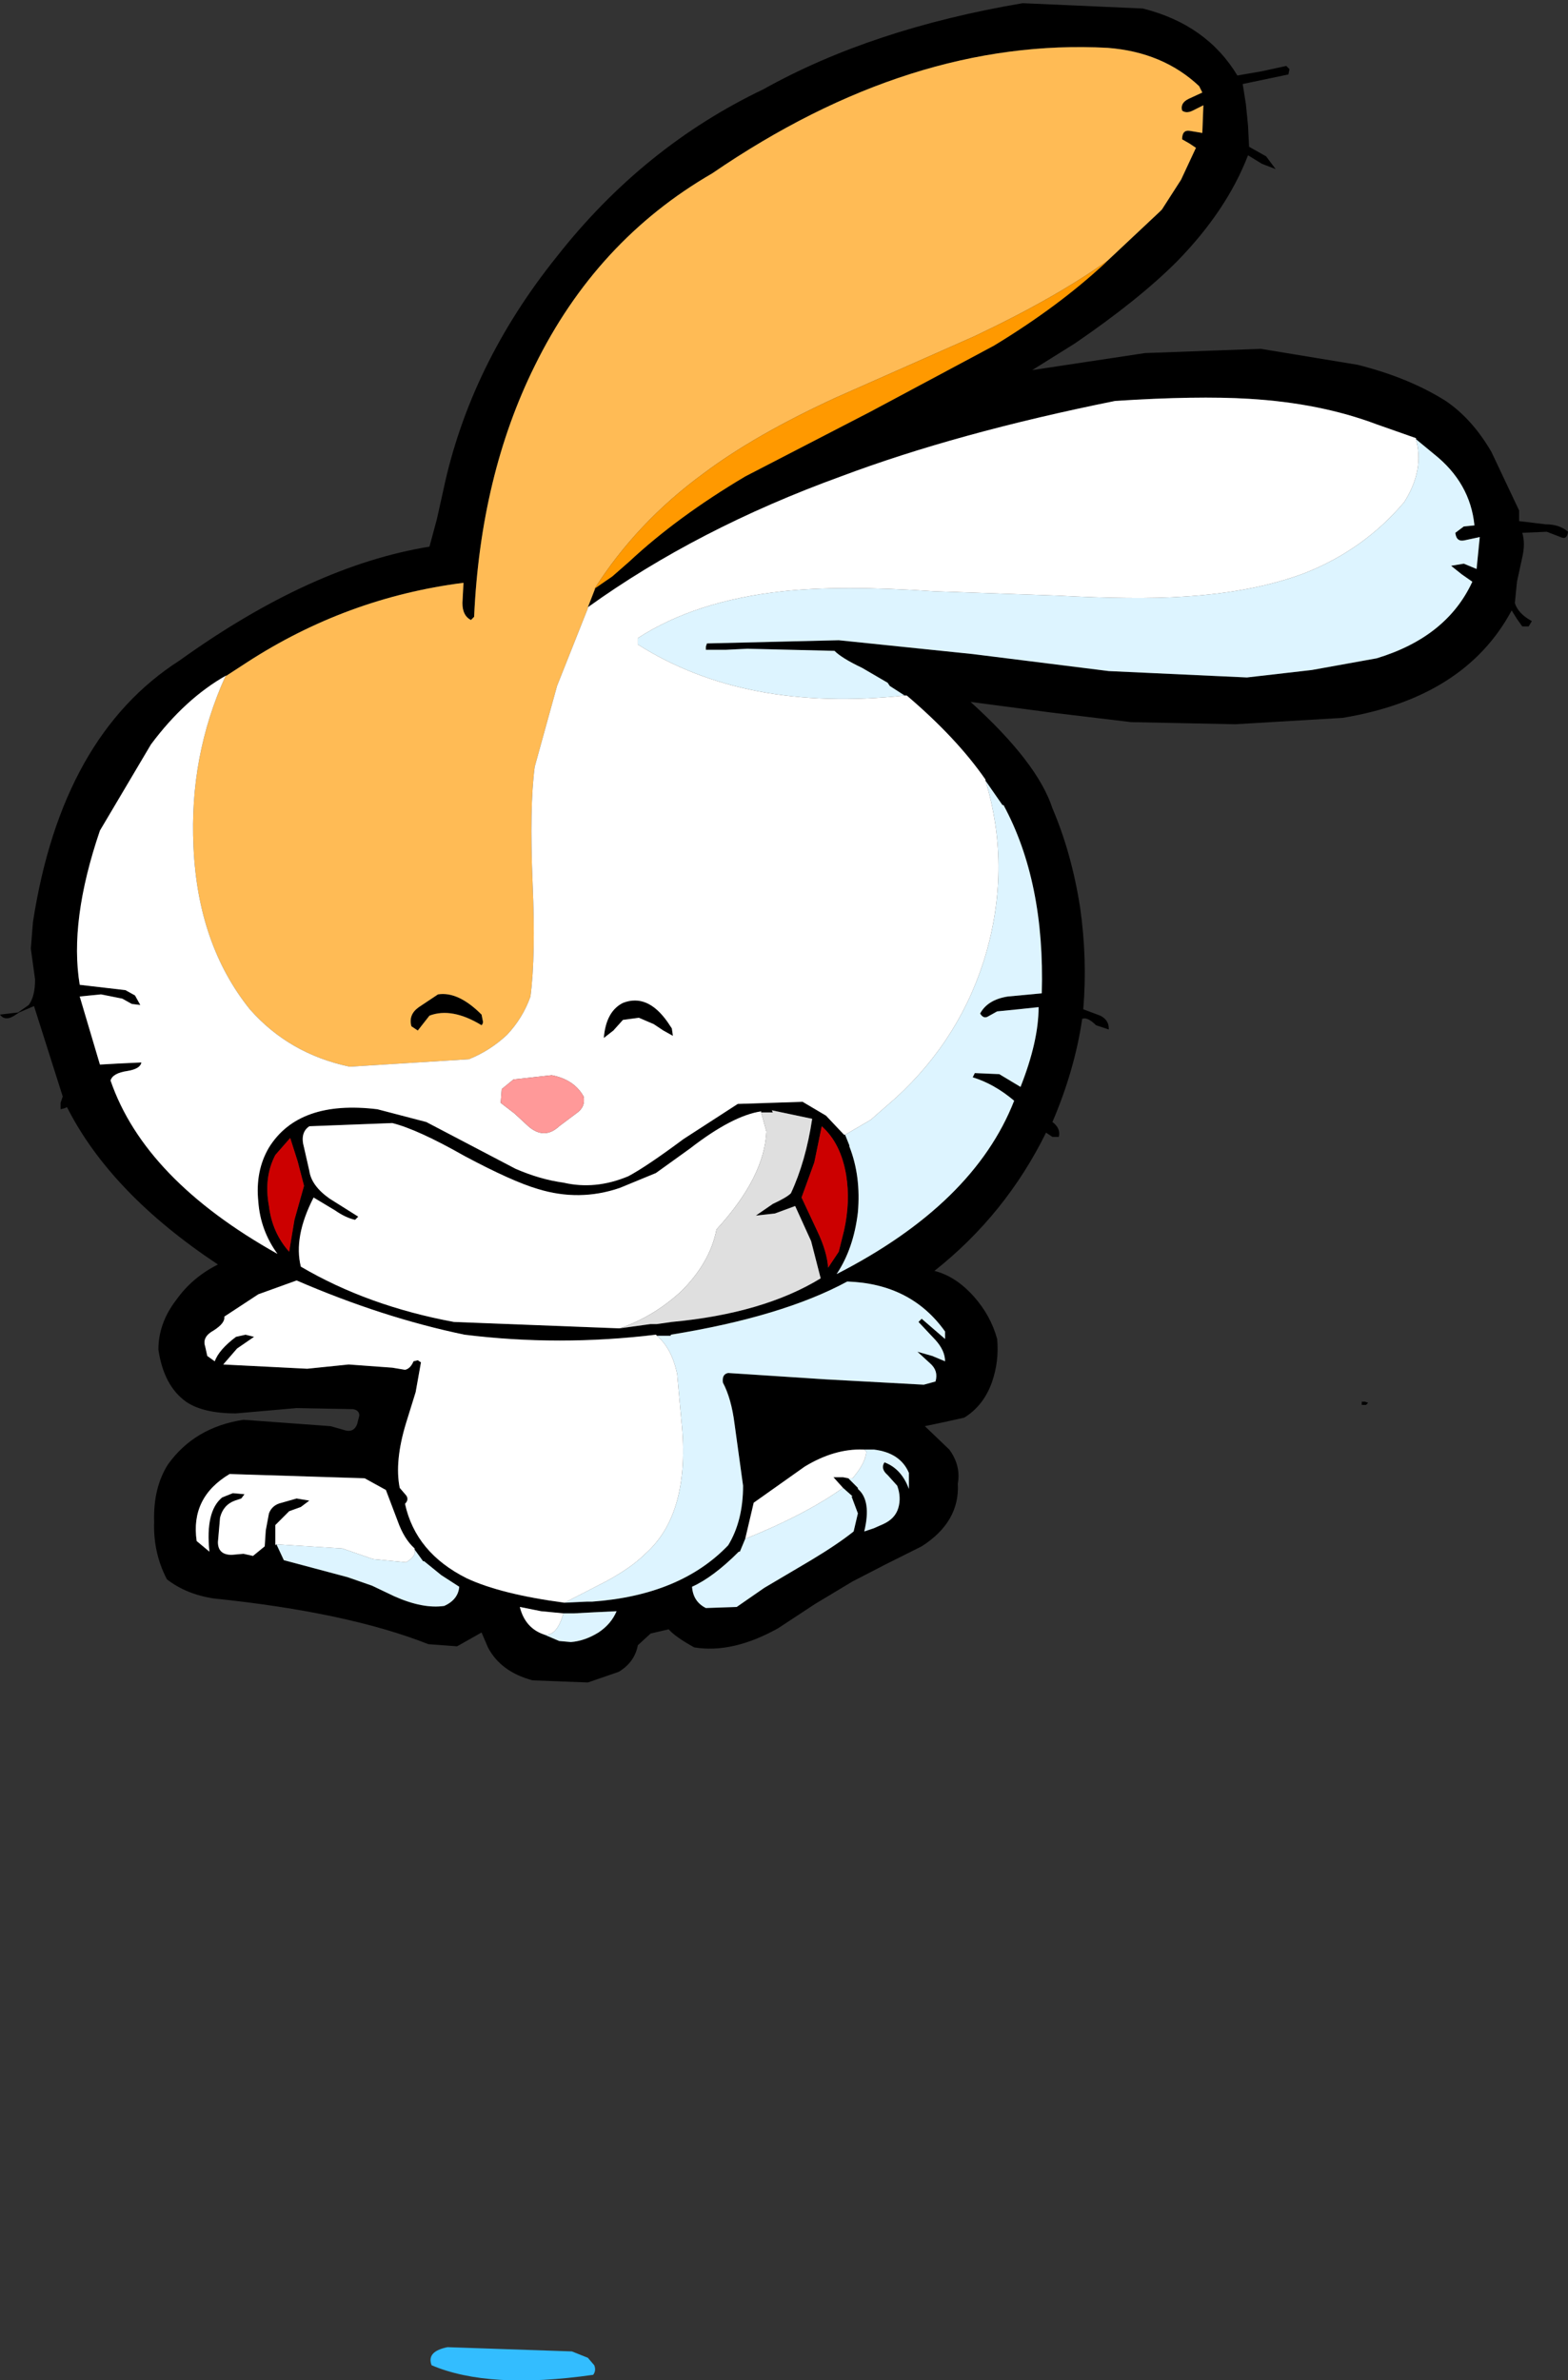
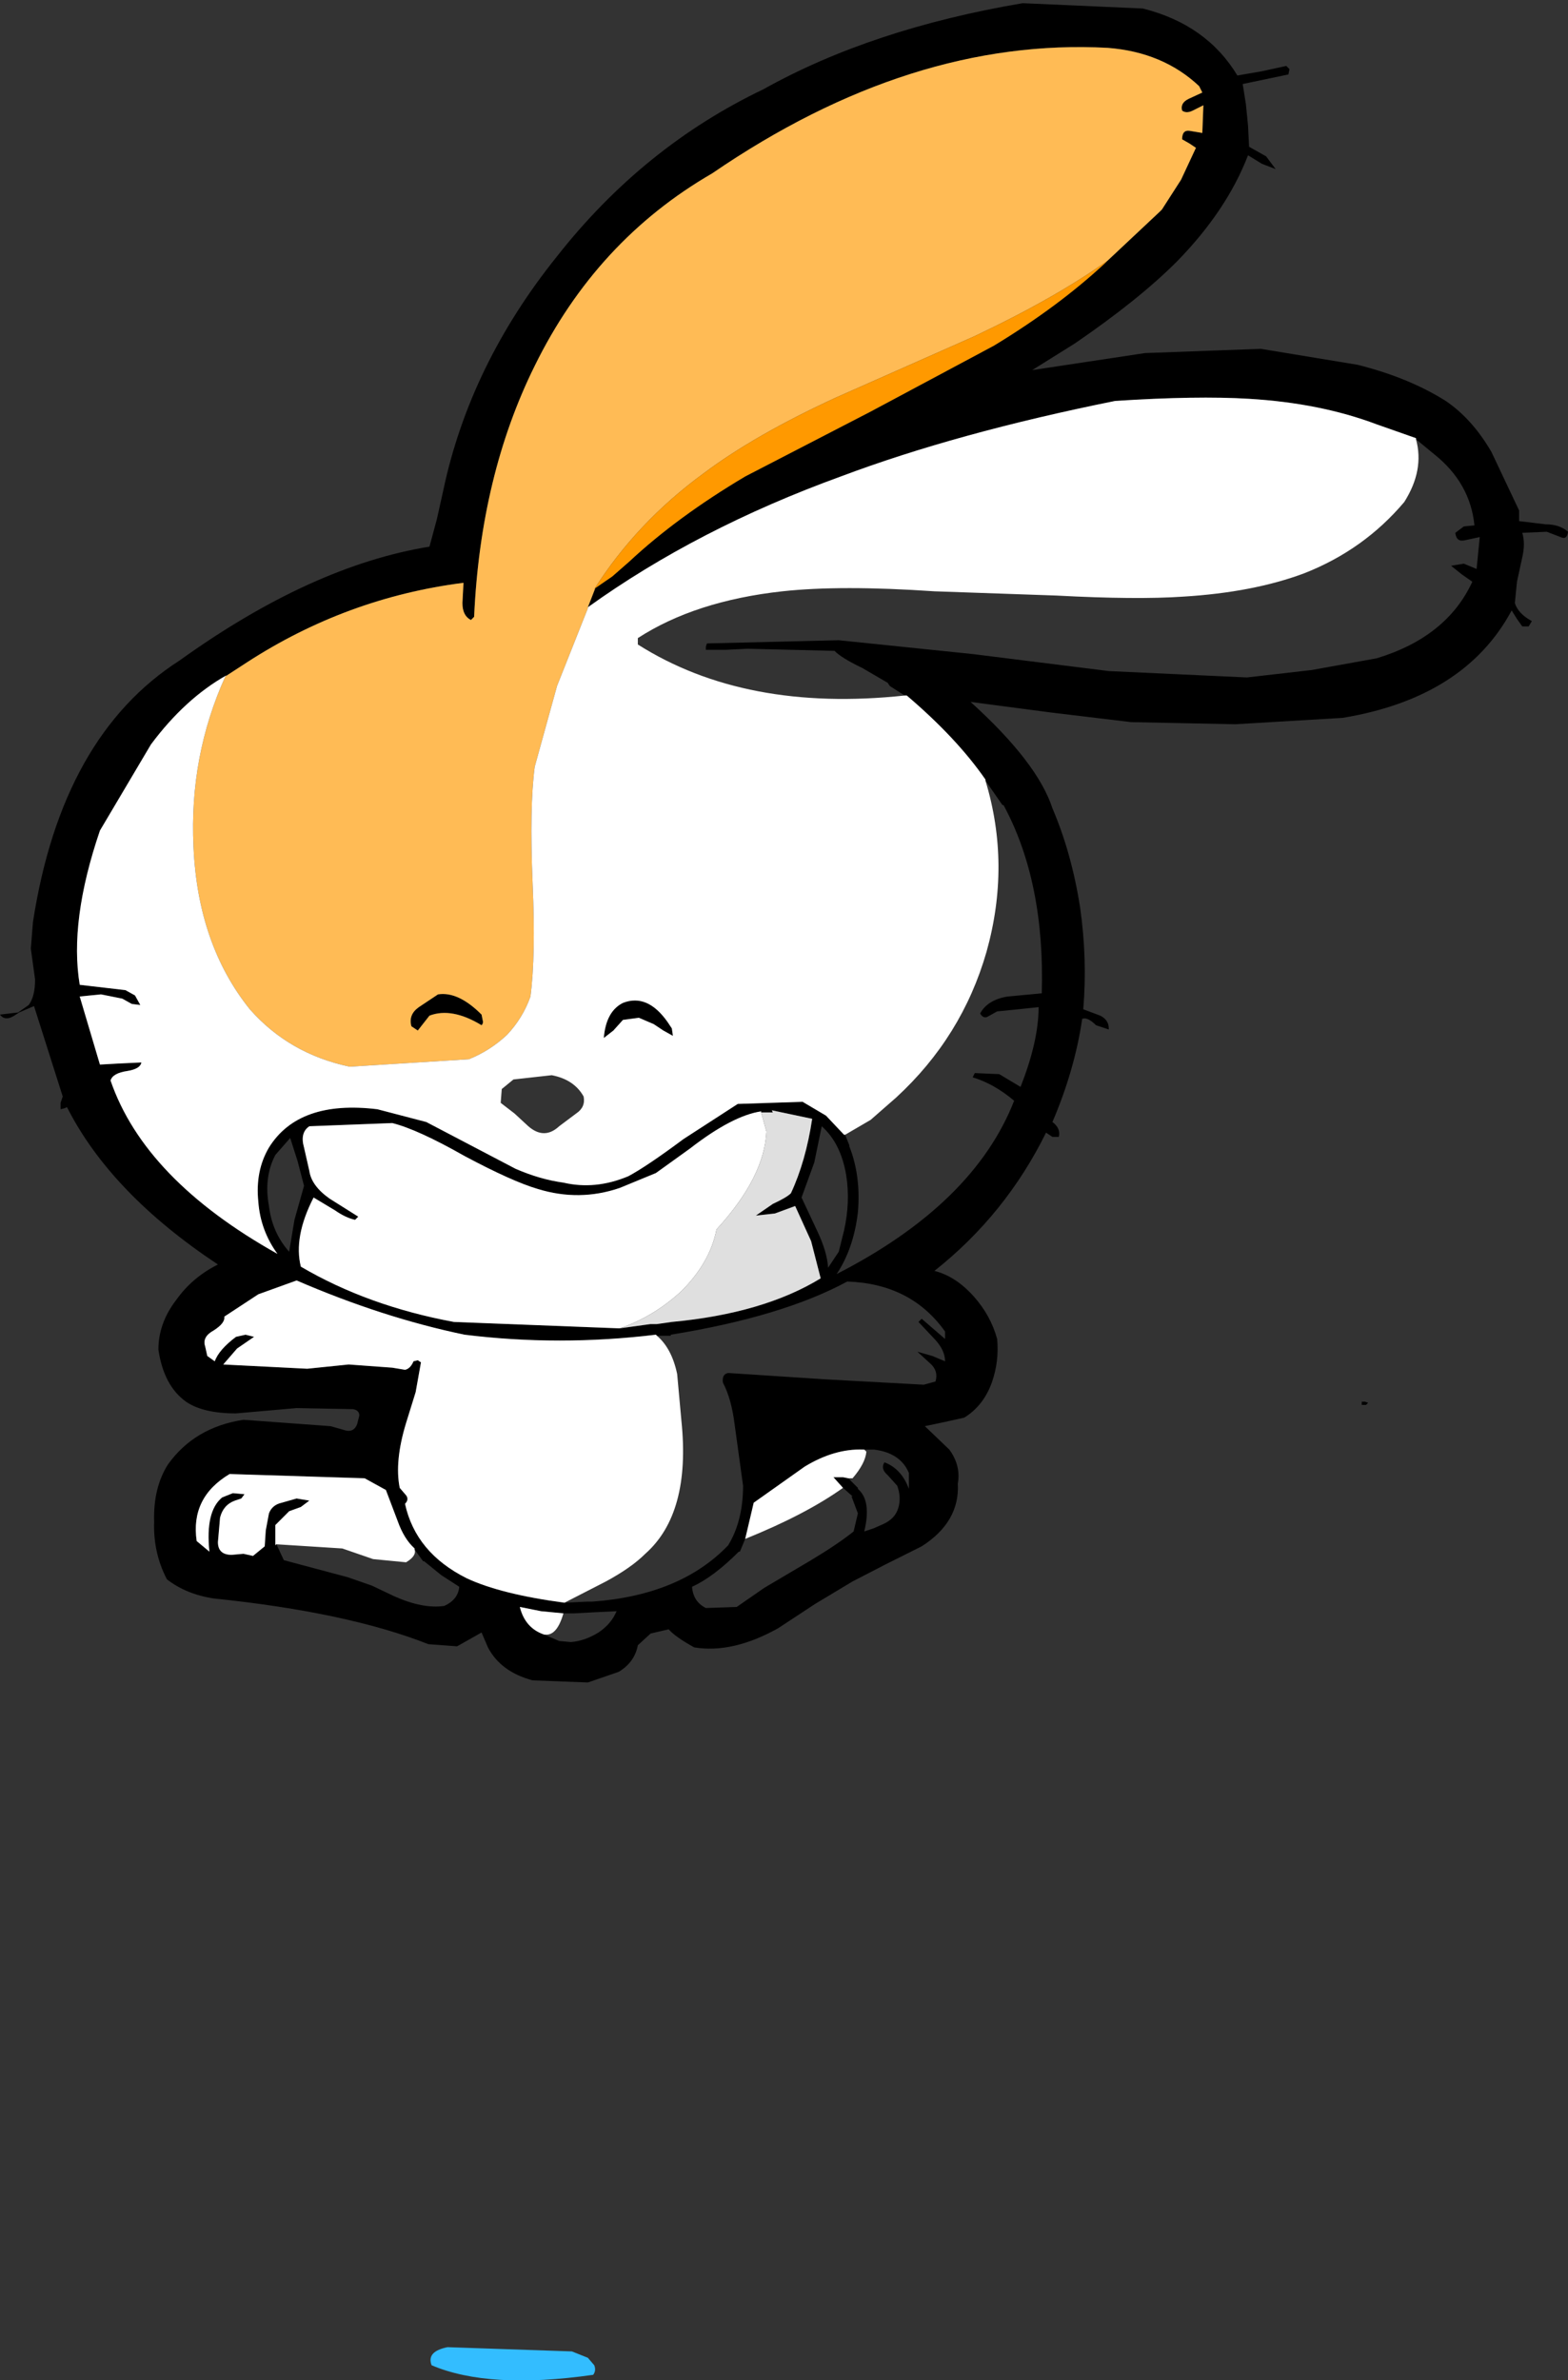
<svg xmlns="http://www.w3.org/2000/svg" height="111.9px" width="73.75px">
  <rect width="100%" height="100%" fill="#333333" stroke="none" />
  <g transform="matrix(1.0, 0.0, 0.0, 1.0, 72.05, 177.0)">
    <path d="M1.35 -151.75 L0.7 -152.0 -0.45 -151.95 Q-0.3 -151.45 -0.45 -150.8 L-0.7 -149.65 -0.8 -148.65 Q-0.65 -148.15 0.0 -147.8 L-0.15 -147.55 -0.45 -147.55 -0.7 -147.9 -0.95 -148.3 Q-3.15 -144.2 -8.9 -143.25 L-13.95 -142.95 -18.85 -143.05 -22.6 -143.5 -26.4 -144.0 Q-23.25 -141.15 -22.55 -139.0 -21.65 -136.9 -21.25 -134.35 -20.9 -131.9 -21.1 -129.55 L-20.3 -129.25 Q-19.9 -129.05 -19.9 -128.65 L-19.9 -128.6 -20.5 -128.8 Q-20.9 -129.2 -21.15 -129.1 -21.5 -126.7 -22.55 -124.25 -22.15 -123.95 -22.25 -123.55 L-22.55 -123.55 -22.85 -123.75 Q-24.75 -119.9 -28.1 -117.25 -27.1 -117.0 -26.25 -116.05 -25.45 -115.15 -25.15 -114.05 -25.05 -113.0 -25.4 -112.0 -25.8 -110.9 -26.7 -110.35 L-27.6 -110.15 -28.55 -109.95 -27.4 -108.85 Q-26.85 -108.1 -27.0 -107.25 -26.9 -105.45 -28.7 -104.3 L-30.4 -103.45 -31.95 -102.65 -33.7 -101.6 -35.45 -100.45 Q-37.6 -99.25 -39.4 -99.55 -40.3 -100.05 -40.6 -100.4 L-41.45 -100.2 -42.05 -99.65 Q-42.2 -98.85 -42.95 -98.4 L-44.4 -97.9 -47.0 -98.0 Q-48.5 -98.4 -49.1 -99.55 L-49.4 -100.25 -50.55 -99.6 -51.9 -99.7 Q-55.7 -101.2 -62.0 -101.85 -63.3 -102.05 -64.2 -102.75 -64.85 -104.0 -64.8 -105.45 -64.85 -107.05 -64.15 -108.15 -62.9 -109.9 -60.6 -110.25 L-56.5 -109.95 -55.8 -109.75 Q-55.4 -109.65 -55.25 -110.05 L-55.15 -110.45 Q-55.15 -110.7 -55.45 -110.75 L-58.1 -110.8 -60.95 -110.55 Q-62.5 -110.55 -63.3 -111.1 -64.35 -111.85 -64.6 -113.55 -64.6 -114.8 -63.75 -115.9 -63.0 -116.95 -61.8 -117.55 -66.85 -120.9 -68.9 -124.95 L-69.0 -124.9 -69.2 -124.85 -69.2 -125.15 -69.1 -125.45 -70.45 -129.7 -71.15 -129.4 -71.3 -129.3 Q-71.8 -128.95 -72.05 -129.3 L-71.2 -129.4 -70.7 -129.75 Q-70.4 -130.15 -70.4 -130.95 L-70.6 -132.4 -70.5 -133.65 Q-69.15 -142.4 -63.6 -145.95 -57.4 -150.4 -51.85 -151.3 L-51.5 -152.6 -51.2 -153.95 Q-49.95 -159.85 -45.85 -164.95 -41.8 -170.1 -36.15 -172.8 -31.05 -175.65 -23.95 -176.85 L-18.3 -176.6 Q-15.3 -175.85 -13.85 -173.45 L-12.7 -173.65 -11.55 -173.9 -11.4 -173.75 -11.45 -173.5 -13.6 -173.05 -13.45 -172.1 -13.35 -171.1 -13.3 -170.1 -12.5 -169.65 -12.05 -169.05 -12.7 -169.3 -13.35 -169.7 Q-14.35 -167.1 -16.7 -164.7 -18.5 -162.9 -21.5 -160.85 L-23.5 -159.6 -18.2 -160.4 -12.75 -160.6 -8.2 -159.85 Q-5.8 -159.25 -4.05 -158.15 -2.8 -157.3 -1.9 -155.75 L-0.6 -153.0 -0.6 -152.5 0.65 -152.35 Q1.3 -152.35 1.7 -152.0 1.65 -151.6 1.35 -151.75 M-29.5 -144.3 L-30.2 -144.75 -30.3 -144.9 -31.5 -145.6 Q-32.45 -146.05 -32.8 -146.4 L-36.9 -146.5 -37.9 -146.45 -38.85 -146.45 -38.85 -146.6 -38.8 -146.75 -32.6 -146.9 -26.3 -146.25 -19.9 -145.45 -13.4 -145.15 -10.35 -145.5 -7.3 -146.05 Q-4.0 -147.05 -2.8 -149.65 L-3.3 -150.0 -3.8 -150.4 -3.2 -150.5 -2.6 -150.25 -2.45 -151.75 -3.15 -151.6 Q-3.55 -151.5 -3.6 -151.95 L-3.2 -152.25 -2.7 -152.3 Q-2.9 -154.3 -4.6 -155.65 L-5.45 -156.35 -5.45 -156.4 -7.3 -157.05 Q-9.95 -158.05 -13.3 -158.25 -15.75 -158.4 -19.6 -158.15 -27.05 -156.65 -32.5 -154.6 -39.25 -152.15 -44.4 -148.45 L-44.05 -149.35 -43.25 -149.9 -42.45 -150.6 Q-40.2 -152.7 -37.0 -154.6 L-31.1 -157.65 -25.3 -160.75 Q-22.25 -162.6 -20.05 -164.65 L-19.95 -164.75 -17.5 -167.05 -17.4 -167.15 -16.5 -168.55 -15.8 -170.05 -16.1 -170.25 -16.45 -170.45 Q-16.45 -170.9 -16.1 -170.85 L-15.5 -170.75 -15.45 -172.05 -15.95 -171.8 Q-16.25 -171.65 -16.45 -171.8 -16.55 -172.15 -16.15 -172.35 L-15.5 -172.65 -15.65 -172.95 Q-17.35 -174.55 -19.95 -174.75 -29.2 -175.25 -38.55 -168.85 -44.0 -165.7 -46.9 -159.8 -49.45 -154.65 -49.75 -148.0 L-49.9 -147.85 Q-50.3 -148.05 -50.3 -148.65 L-50.25 -149.6 Q-55.75 -148.9 -60.45 -145.85 L-61.45 -145.2 -61.4 -145.25 Q-63.35 -144.15 -64.95 -142.0 L-67.35 -137.95 Q-68.8 -133.7 -68.3 -130.7 L-66.15 -130.45 -65.7 -130.2 -65.45 -129.75 -65.85 -129.8 -66.3 -130.05 -67.3 -130.25 -68.3 -130.15 -67.35 -126.95 -66.45 -127.0 -65.4 -127.05 Q-65.45 -126.75 -66.05 -126.65 -66.75 -126.55 -66.85 -126.2 -65.25 -121.55 -59.0 -118.05 -59.8 -119.15 -59.9 -120.5 -60.05 -121.95 -59.4 -123.05 -58.0 -125.3 -54.3 -124.85 L-52.0 -124.25 -49.9 -123.15 -47.8 -122.05 Q-46.65 -121.55 -45.55 -121.4 -44.05 -121.05 -42.5 -121.7 -41.65 -122.15 -39.9 -123.45 L-37.35 -125.1 -34.3 -125.2 -33.2 -124.55 -32.35 -123.65 -32.3 -123.65 -32.1 -123.15 -32.1 -123.1 Q-31.55 -121.7 -31.7 -120.0 -31.9 -118.3 -32.7 -117.1 -26.25 -120.4 -24.35 -125.25 -25.3 -126.05 -26.3 -126.35 L-26.2 -126.55 -25.05 -126.5 -24.05 -125.9 Q-23.2 -128.05 -23.2 -129.65 L-24.15 -129.55 -25.15 -129.45 -25.6 -129.2 Q-25.8 -129.1 -25.95 -129.35 -25.6 -130.0 -24.65 -130.15 L-23.05 -130.3 Q-22.9 -135.55 -24.85 -139.15 L-24.9 -139.15 -25.7 -140.3 -25.7 -140.35 Q-27.05 -142.3 -29.4 -144.3 L-29.5 -144.3 M-52.35 -129.65 L-51.45 -130.25 Q-50.5 -130.4 -49.4 -129.3 L-49.35 -129.05 Q-49.3 -128.9 -49.4 -128.8 -50.8 -129.65 -51.85 -129.25 L-52.4 -128.55 -52.7 -128.75 Q-52.85 -129.3 -52.35 -129.65 M-36.25 -124.7 L-36.25 -124.75 Q-37.6 -124.55 -39.6 -123.0 L-41.2 -121.85 -42.9 -121.15 Q-44.8 -120.5 -46.75 -121.1 -47.95 -121.45 -50.2 -122.65 -52.4 -123.9 -53.6 -124.2 L-57.5 -124.05 Q-57.95 -123.75 -57.75 -123.05 L-57.5 -121.95 Q-57.4 -121.25 -56.55 -120.65 L-55.2 -119.8 -55.35 -119.65 Q-55.8 -119.75 -56.3 -120.1 L-57.3 -120.7 Q-58.25 -118.85 -57.9 -117.45 -54.75 -115.6 -50.7 -114.85 L-42.95 -114.55 -42.9 -114.55 -41.45 -114.75 -41.15 -114.75 -40.45 -114.85 Q-36.15 -115.25 -33.45 -116.9 L-33.9 -118.65 -34.65 -120.3 -35.6 -119.95 -36.5 -119.85 -35.7 -120.4 Q-35.05 -120.7 -34.85 -120.9 -34.15 -122.4 -33.85 -124.4 L-35.75 -124.8 -35.7 -124.7 -36.25 -124.7 M-41.3 -128.85 L-42.0 -129.15 -42.75 -129.05 -43.2 -128.55 -43.65 -128.2 Q-43.55 -129.45 -42.75 -129.85 -41.6 -130.3 -40.65 -128.95 L-40.45 -128.65 -40.4 -128.3 -40.85 -128.55 -41.3 -128.85 M-41.15 -114.2 L-41.2 -114.25 Q-45.75 -113.7 -50.2 -114.25 -54.05 -115.05 -58.1 -116.8 L-59.9 -116.15 -61.5 -115.1 Q-61.45 -114.8 -62.0 -114.45 -62.55 -114.15 -62.4 -113.7 L-62.3 -113.25 -61.95 -113.0 Q-61.75 -113.55 -60.95 -114.15 L-60.5 -114.25 -60.1 -114.15 -60.9 -113.6 -61.55 -112.85 -57.6 -112.65 -55.65 -112.85 -53.6 -112.7 -53.0 -112.6 Q-52.75 -112.65 -52.6 -113.0 L-52.4 -113.05 -52.25 -112.95 -52.5 -111.55 -52.95 -110.1 Q-53.5 -108.3 -53.25 -107.05 L-52.95 -106.7 Q-52.8 -106.5 -53.0 -106.3 -52.5 -104.0 -50.1 -102.8 -48.5 -102.05 -45.5 -101.65 L-44.45 -101.7 -44.2 -101.7 Q-40.05 -102.0 -37.8 -104.35 -37.1 -105.5 -37.1 -107.15 L-37.5 -110.05 Q-37.65 -111.25 -38.05 -112.0 -38.1 -112.4 -37.8 -112.45 L-33.2 -112.15 -28.6 -111.9 -28.05 -112.05 Q-27.9 -112.55 -28.3 -112.9 L-28.9 -113.45 -28.2 -113.25 -27.6 -113.0 Q-27.6 -113.5 -28.05 -114.0 L-28.85 -114.85 -28.7 -115.0 -27.6 -114.05 -27.6 -114.4 Q-29.2 -116.65 -32.2 -116.75 -35.25 -115.1 -40.5 -114.25 L-40.5 -114.2 -41.15 -114.2 M-52.55 -104.15 L-52.55 -104.2 Q-53.05 -104.65 -53.35 -105.5 L-53.9 -106.95 -54.9 -107.5 -61.25 -107.7 Q-63.1 -106.6 -62.8 -104.55 L-62.2 -104.05 Q-62.4 -105.95 -61.6 -106.6 L-61.1 -106.8 -60.55 -106.75 -60.7 -106.55 -61.0 -106.45 Q-61.55 -106.25 -61.7 -105.65 L-61.8 -104.5 Q-61.8 -103.9 -61.15 -103.9 L-60.6 -103.95 -60.15 -103.85 -59.6 -104.3 -59.55 -105.05 -59.4 -105.85 Q-59.25 -106.25 -58.8 -106.35 L-58.1 -106.55 -57.5 -106.45 -57.9 -106.15 -58.45 -105.95 -59.1 -105.3 -59.1 -104.4 -59.1 -104.35 -59.05 -104.4 -58.7 -103.65 -55.7 -102.85 -54.55 -102.45 -53.5 -101.95 Q-52.15 -101.35 -51.15 -101.5 -50.5 -101.8 -50.45 -102.4 L-51.3 -102.95 -52.1 -103.6 -52.15 -103.6 -52.55 -104.15 M-57.75 -121.25 L-58.05 -122.4 -58.4 -123.5 -59.1 -122.7 Q-59.65 -121.65 -59.4 -120.3 -59.25 -119.05 -58.45 -118.15 L-58.2 -119.65 -57.75 -121.25 M-45.55 -101.15 L-46.6 -101.25 -47.6 -101.45 Q-47.35 -100.45 -46.45 -100.15 L-45.75 -99.85 -45.2 -99.8 Q-44.55 -99.85 -43.9 -100.25 -43.3 -100.65 -43.05 -101.25 L-44.1 -101.2 -45.05 -101.15 -45.55 -101.15 M-33.75 -122.35 L-34.35 -120.7 -33.6 -119.1 Q-33.15 -118.15 -33.1 -117.4 L-32.6 -118.15 -32.35 -119.15 Q-32.05 -120.5 -32.25 -121.75 -32.5 -123.25 -33.4 -124.05 L-33.75 -122.35 M-32.15 -107.5 L-31.7 -107.05 -31.7 -107.0 Q-31.05 -106.45 -31.4 -105.0 L-30.95 -105.15 -30.5 -105.35 Q-29.95 -105.6 -29.8 -106.1 -29.65 -106.6 -29.85 -107.15 L-30.3 -107.65 Q-30.65 -107.95 -30.45 -108.25 -29.65 -107.95 -29.3 -107.0 L-29.3 -107.75 Q-29.7 -108.7 -30.95 -108.85 L-31.4 -108.85 -31.45 -108.85 Q-32.8 -108.9 -34.2 -108.05 L-36.6 -106.35 -37.0 -104.65 -37.25 -104.05 -37.3 -104.05 Q-38.5 -102.85 -39.5 -102.4 -39.45 -101.7 -38.85 -101.4 L-37.4 -101.45 -36.1 -102.35 -33.9 -103.65 Q-32.65 -104.4 -31.9 -105.0 L-31.7 -105.85 -32.0 -106.65 -31.95 -106.65 -32.4 -107.05 -32.85 -107.55 -32.4 -107.55 -32.15 -107.5 M-8.0 -111.1 L-7.85 -111.1 -7.7 -111.05 -7.8 -110.95 -8.0 -110.95 -8.0 -111.1" fill="#000000" fill-rule="evenodd" stroke="none" />
    <path d="M-44.4 -148.45 L-44.4 -148.4 -45.85 -144.75 -46.9 -140.95 Q-47.15 -139.05 -47.0 -135.5 -46.85 -132.05 -47.1 -130.15 -47.45 -129.15 -48.2 -128.35 -49.0 -127.6 -50.0 -127.2 L-55.6 -126.85 Q-58.45 -127.45 -60.3 -129.55 -62.75 -132.6 -62.95 -137.2 -63.15 -141.45 -61.45 -145.2 L-60.45 -145.85 Q-55.75 -148.9 -50.25 -149.6 L-50.3 -148.65 Q-50.3 -148.05 -49.9 -147.85 L-49.75 -148.0 Q-49.45 -154.65 -46.9 -159.8 -44.0 -165.7 -38.55 -168.85 -29.2 -175.25 -19.95 -174.75 -17.35 -174.55 -15.65 -172.95 L-15.5 -172.65 -16.15 -172.35 Q-16.55 -172.15 -16.45 -171.8 -16.25 -171.65 -15.95 -171.8 L-15.45 -172.05 -15.5 -170.75 -16.1 -170.85 Q-16.45 -170.9 -16.45 -170.45 L-16.1 -170.25 -15.8 -170.05 -16.5 -168.55 -17.4 -167.15 -17.5 -167.05 -19.95 -164.75 Q-22.4 -163.0 -26.2 -161.2 L-32.75 -158.3 Q-36.55 -156.55 -38.95 -154.75 -42.1 -152.45 -44.1 -149.3 L-44.05 -149.35 -44.4 -148.45 M-52.35 -129.65 Q-52.85 -129.3 -52.7 -128.75 L-52.4 -128.55 -51.85 -129.25 Q-50.8 -129.65 -49.4 -128.8 -49.3 -128.9 -49.35 -129.05 L-49.4 -129.3 Q-50.5 -130.4 -51.45 -130.25 L-52.35 -129.65" fill="#ffbb55" fill-rule="evenodd" stroke="none" />
    <path d="M-19.95 -164.75 L-20.05 -164.65 Q-22.25 -162.6 -25.3 -160.75 L-31.1 -157.65 -37.0 -154.6 Q-40.2 -152.7 -42.45 -150.6 L-43.25 -149.9 -44.05 -149.35 -44.1 -149.3 Q-42.1 -152.45 -38.95 -154.75 -36.55 -156.55 -32.75 -158.3 L-26.2 -161.2 Q-22.4 -163.0 -19.95 -164.75" fill="#ff9900" fill-rule="evenodd" stroke="none" />
-     <path d="M-29.5 -144.3 Q-37.0 -143.5 -42.05 -146.7 L-42.05 -147.0 Q-39.35 -148.75 -35.25 -149.2 -32.5 -149.5 -28.1 -149.2 L-22.35 -149.0 Q-18.6 -148.8 -16.4 -148.95 -13.1 -149.15 -10.7 -150.05 -7.9 -151.15 -6.0 -153.4 -5.05 -154.9 -5.45 -156.35 L-4.6 -155.65 Q-2.9 -154.3 -2.7 -152.3 L-3.2 -152.25 -3.6 -151.95 Q-3.55 -151.5 -3.15 -151.6 L-2.45 -151.75 -2.6 -150.25 -3.2 -150.5 -3.8 -150.4 -3.3 -150.0 -2.8 -149.65 Q-4.0 -147.05 -7.3 -146.05 L-10.35 -145.5 -13.4 -145.15 -19.9 -145.45 -26.3 -146.25 -32.6 -146.9 -38.8 -146.75 -38.85 -146.6 -38.85 -146.45 -37.9 -146.45 -36.9 -146.5 -32.8 -146.4 Q-32.45 -146.05 -31.5 -145.6 L-30.3 -144.9 -30.2 -144.75 -29.5 -144.3 M-32.3 -123.65 L-31.1 -124.35 -29.9 -125.4 Q-26.8 -128.25 -25.65 -132.25 -24.5 -136.35 -25.7 -140.3 L-24.9 -139.15 -24.85 -139.15 Q-22.9 -135.55 -23.05 -130.3 L-24.65 -130.15 Q-25.6 -130.0 -25.95 -129.35 -25.8 -129.1 -25.6 -129.2 L-25.15 -129.45 -24.15 -129.55 -23.2 -129.65 Q-23.2 -128.05 -24.05 -125.9 L-25.05 -126.5 -26.2 -126.55 -26.3 -126.35 Q-25.3 -126.05 -24.35 -125.25 -26.25 -120.4 -32.7 -117.1 -31.9 -118.3 -31.7 -120.0 -31.55 -121.7 -32.1 -123.1 L-32.1 -123.15 -32.3 -123.65 M-41.15 -114.2 L-40.5 -114.2 -40.5 -114.25 Q-35.25 -115.1 -32.2 -116.75 -29.2 -116.65 -27.6 -114.4 L-27.6 -114.05 -28.7 -115.0 -28.85 -114.85 -28.05 -114.0 Q-27.6 -113.5 -27.6 -113.0 L-28.2 -113.25 -28.9 -113.45 -28.3 -112.9 Q-27.9 -112.55 -28.05 -112.05 L-28.6 -111.9 -33.2 -112.15 -37.8 -112.45 Q-38.1 -112.4 -38.05 -112.0 -37.65 -111.25 -37.5 -110.05 L-37.1 -107.15 Q-37.1 -105.5 -37.8 -104.35 -40.05 -102.0 -44.2 -101.7 L-44.45 -101.7 -45.5 -101.65 -43.55 -102.65 Q-42.35 -103.3 -41.7 -103.95 -39.55 -105.85 -40.0 -110.2 L-40.2 -112.4 Q-40.45 -113.6 -41.15 -114.2 M-52.55 -104.15 L-52.15 -103.6 -52.1 -103.6 -51.3 -102.95 -50.45 -102.4 Q-50.5 -101.8 -51.15 -101.5 -52.15 -101.35 -53.5 -101.95 L-54.55 -102.45 -55.7 -102.85 -58.7 -103.65 -59.05 -104.4 -59.1 -104.4 -55.95 -104.2 -54.5 -103.7 -52.95 -103.55 Q-52.45 -103.85 -52.55 -104.15 M-45.55 -101.15 L-45.05 -101.15 -44.1 -101.2 -43.05 -101.25 Q-43.3 -100.65 -43.9 -100.25 -44.55 -99.85 -45.2 -99.8 L-45.75 -99.85 -46.45 -100.15 -46.4 -100.15 Q-45.85 -100.1 -45.55 -101.15 M-32.15 -107.5 L-31.95 -107.5 Q-31.35 -108.2 -31.3 -108.75 L-31.4 -108.85 -30.95 -108.85 Q-29.7 -108.7 -29.3 -107.75 L-29.3 -107.0 Q-29.65 -107.95 -30.45 -108.25 -30.65 -107.95 -30.3 -107.65 L-29.85 -107.15 Q-29.65 -106.6 -29.8 -106.1 -29.95 -105.6 -30.5 -105.35 L-30.95 -105.15 -31.4 -105.0 Q-31.05 -106.45 -31.7 -107.0 L-31.7 -107.05 -32.15 -107.5 M-37.0 -104.65 Q-34.15 -105.8 -32.4 -107.05 L-31.95 -106.65 -32.0 -106.65 -31.7 -105.85 -31.9 -105.0 Q-32.65 -104.4 -33.9 -103.65 L-36.1 -102.35 -37.4 -101.45 -38.85 -101.4 Q-39.45 -101.7 -39.5 -102.4 -38.5 -102.85 -37.3 -104.05 L-37.25 -104.05 -37.0 -104.65" fill="#ddf4ff" fill-rule="evenodd" stroke="none" />
    <path d="M-5.45 -156.35 Q-5.05 -154.9 -6.0 -153.4 -7.9 -151.15 -10.7 -150.05 -13.1 -149.15 -16.4 -148.95 -18.6 -148.8 -22.35 -149.0 L-28.1 -149.2 Q-32.5 -149.5 -35.25 -149.2 -39.35 -148.75 -42.05 -147.0 L-42.05 -146.7 Q-37.0 -143.5 -29.5 -144.3 L-29.4 -144.3 Q-27.05 -142.3 -25.7 -140.35 L-25.7 -140.3 Q-24.5 -136.35 -25.65 -132.25 -26.8 -128.25 -29.9 -125.4 L-31.1 -124.35 -32.3 -123.65 -32.35 -123.65 -33.2 -124.55 -34.3 -125.2 -37.35 -125.1 -39.9 -123.45 Q-41.65 -122.15 -42.5 -121.7 -44.05 -121.05 -45.55 -121.4 -46.65 -121.55 -47.8 -122.05 L-49.9 -123.15 -52.0 -124.25 -54.3 -124.85 Q-58.0 -125.3 -59.4 -123.05 -60.05 -121.95 -59.9 -120.5 -59.8 -119.15 -59.0 -118.05 -65.25 -121.55 -66.85 -126.2 -66.75 -126.55 -66.05 -126.65 -65.45 -126.75 -65.4 -127.05 L-66.45 -127.0 -67.35 -126.95 -68.3 -130.15 -67.3 -130.25 -66.3 -130.05 -65.85 -129.8 -65.45 -129.75 -65.7 -130.2 -66.15 -130.45 -68.3 -130.7 Q-68.8 -133.7 -67.35 -137.95 L-64.95 -142.0 Q-63.35 -144.15 -61.4 -145.25 L-61.45 -145.2 Q-63.15 -141.45 -62.95 -137.2 -62.75 -132.6 -60.3 -129.55 -58.45 -127.45 -55.6 -126.85 L-50.0 -127.2 Q-49.0 -127.6 -48.2 -128.35 -47.45 -129.15 -47.1 -130.15 -46.85 -132.05 -47.0 -135.5 -47.15 -139.05 -46.9 -140.95 L-45.85 -144.75 -44.4 -148.4 -44.4 -148.45 Q-39.25 -152.15 -32.5 -154.6 -27.05 -156.65 -19.6 -158.15 -15.75 -158.4 -13.3 -158.25 -9.95 -158.05 -7.3 -157.05 L-5.45 -156.4 -5.45 -156.35 M-42.9 -114.55 L-42.95 -114.55 -50.7 -114.85 Q-54.75 -115.6 -57.9 -117.45 -58.25 -118.85 -57.3 -120.7 L-56.3 -120.1 Q-55.8 -119.75 -55.35 -119.65 L-55.2 -119.8 -56.55 -120.65 Q-57.4 -121.25 -57.5 -121.95 L-57.75 -123.05 Q-57.95 -123.75 -57.5 -124.05 L-53.6 -124.2 Q-52.4 -123.9 -50.2 -122.65 -47.95 -121.45 -46.75 -121.1 -44.8 -120.5 -42.9 -121.15 L-41.2 -121.85 -39.6 -123.0 Q-37.6 -124.55 -36.25 -124.75 L-36.25 -124.7 -36.0 -123.8 Q-36.1 -121.65 -38.35 -119.2 -38.65 -117.65 -40.0 -116.3 -41.3 -115.1 -42.9 -114.55 M-47.85 -124.65 L-47.2 -124.05 Q-46.45 -123.4 -45.75 -124.05 L-44.95 -124.65 Q-44.5 -124.95 -44.6 -125.45 -45.05 -126.25 -46.1 -126.45 L-47.9 -126.25 -48.45 -125.8 -48.5 -125.15 -47.85 -124.65 M-41.3 -128.85 L-40.85 -128.55 -40.4 -128.3 -40.45 -128.65 -40.65 -128.95 Q-41.6 -130.3 -42.75 -129.85 -43.55 -129.45 -43.65 -128.2 L-43.2 -128.55 -42.75 -129.05 -42.0 -129.15 -41.3 -128.85 M-45.5 -101.65 Q-48.5 -102.05 -50.1 -102.8 -52.5 -104.0 -53.0 -106.3 -52.8 -106.5 -52.95 -106.7 L-53.25 -107.05 Q-53.5 -108.3 -52.95 -110.1 L-52.5 -111.55 -52.25 -112.95 -52.4 -113.05 -52.6 -113.0 Q-52.75 -112.65 -53.0 -112.6 L-53.6 -112.7 -55.65 -112.85 -57.6 -112.65 -61.55 -112.85 -60.9 -113.6 -60.1 -114.15 -60.5 -114.25 -60.95 -114.15 Q-61.75 -113.55 -61.95 -113.0 L-62.3 -113.25 -62.4 -113.7 Q-62.55 -114.15 -62.0 -114.45 -61.45 -114.8 -61.5 -115.1 L-59.9 -116.15 -58.1 -116.8 Q-54.05 -115.05 -50.2 -114.25 -45.75 -113.7 -41.2 -114.25 L-41.15 -114.2 Q-40.45 -113.6 -40.2 -112.4 L-40.0 -110.2 Q-39.55 -105.85 -41.7 -103.95 -42.35 -103.3 -43.55 -102.65 L-45.5 -101.65 M-59.1 -104.4 L-59.1 -105.3 -58.45 -105.95 -57.9 -106.15 -57.5 -106.45 -58.1 -106.55 -58.8 -106.35 Q-59.25 -106.25 -59.4 -105.85 L-59.55 -105.05 -59.6 -104.3 -60.15 -103.85 -60.6 -103.95 -61.15 -103.9 Q-61.8 -103.9 -61.8 -104.5 L-61.7 -105.65 Q-61.55 -106.25 -61.0 -106.45 L-60.7 -106.55 -60.55 -106.75 -61.1 -106.8 -61.6 -106.6 Q-62.4 -105.95 -62.2 -104.05 L-62.8 -104.55 Q-63.1 -106.6 -61.25 -107.7 L-54.9 -107.5 -53.9 -106.95 -53.35 -105.5 Q-53.05 -104.65 -52.55 -104.2 L-52.55 -104.15 Q-52.45 -103.85 -52.95 -103.55 L-54.5 -103.7 -55.95 -104.2 -59.1 -104.4 -59.05 -104.4 -59.1 -104.35 -59.1 -104.4 M-46.45 -100.15 Q-47.35 -100.45 -47.6 -101.45 L-46.6 -101.25 -45.55 -101.15 Q-45.85 -100.1 -46.4 -100.15 L-46.45 -100.15 M-31.4 -108.85 L-31.3 -108.75 Q-31.35 -108.2 -31.95 -107.5 L-32.15 -107.5 -32.4 -107.55 -32.85 -107.55 -32.4 -107.05 Q-34.15 -105.8 -37.0 -104.65 L-36.6 -106.35 -34.2 -108.05 Q-32.8 -108.9 -31.45 -108.85 L-31.4 -108.85" fill="#ffffff" fill-rule="evenodd" stroke="none" />
-     <path d="M-57.75 -121.25 L-58.2 -119.65 -58.45 -118.15 Q-59.25 -119.05 -59.4 -120.3 -59.65 -121.65 -59.1 -122.7 L-58.4 -123.5 -58.05 -122.4 -57.75 -121.25 M-33.75 -122.35 L-33.4 -124.05 Q-32.5 -123.25 -32.25 -121.75 -32.05 -120.5 -32.35 -119.15 L-32.6 -118.15 -33.1 -117.4 Q-33.15 -118.15 -33.6 -119.1 L-34.35 -120.7 -33.75 -122.35" fill="#cc0000" fill-rule="evenodd" stroke="none" />
    <path d="M-36.25 -124.7 L-35.7 -124.7 -35.75 -124.8 -33.85 -124.4 Q-34.15 -122.4 -34.85 -120.9 -35.05 -120.7 -35.7 -120.4 L-36.5 -119.85 -35.6 -119.95 -34.65 -120.3 -33.9 -118.65 -33.45 -116.9 Q-36.15 -115.25 -40.45 -114.85 L-41.15 -114.75 -41.45 -114.75 -42.9 -114.55 Q-41.3 -115.1 -40.0 -116.3 -38.65 -117.65 -38.35 -119.2 -36.1 -121.65 -36.0 -123.8 L-36.25 -124.7" fill="#dfdfdf" fill-rule="evenodd" stroke="none" />
-     <path d="M-47.85 -124.65 L-48.5 -125.15 -48.45 -125.8 -47.9 -126.25 -46.1 -126.45 Q-45.05 -126.25 -44.6 -125.45 -44.5 -124.95 -44.95 -124.65 L-45.75 -124.05 Q-46.45 -123.4 -47.2 -124.05 L-47.85 -124.65" fill="#ff9999" fill-rule="evenodd" stroke="none" />
    <path d="M-44.1 -65.8 Q-44.0 -65.55 -44.15 -65.35 -49.05 -64.65 -51.75 -65.8 -52.0 -66.45 -51.0 -66.65 L-45.15 -66.45 -44.4 -66.15 -44.1 -65.8" fill="#33bdff" fill-rule="evenodd" stroke="none" />
  </g>
</svg>